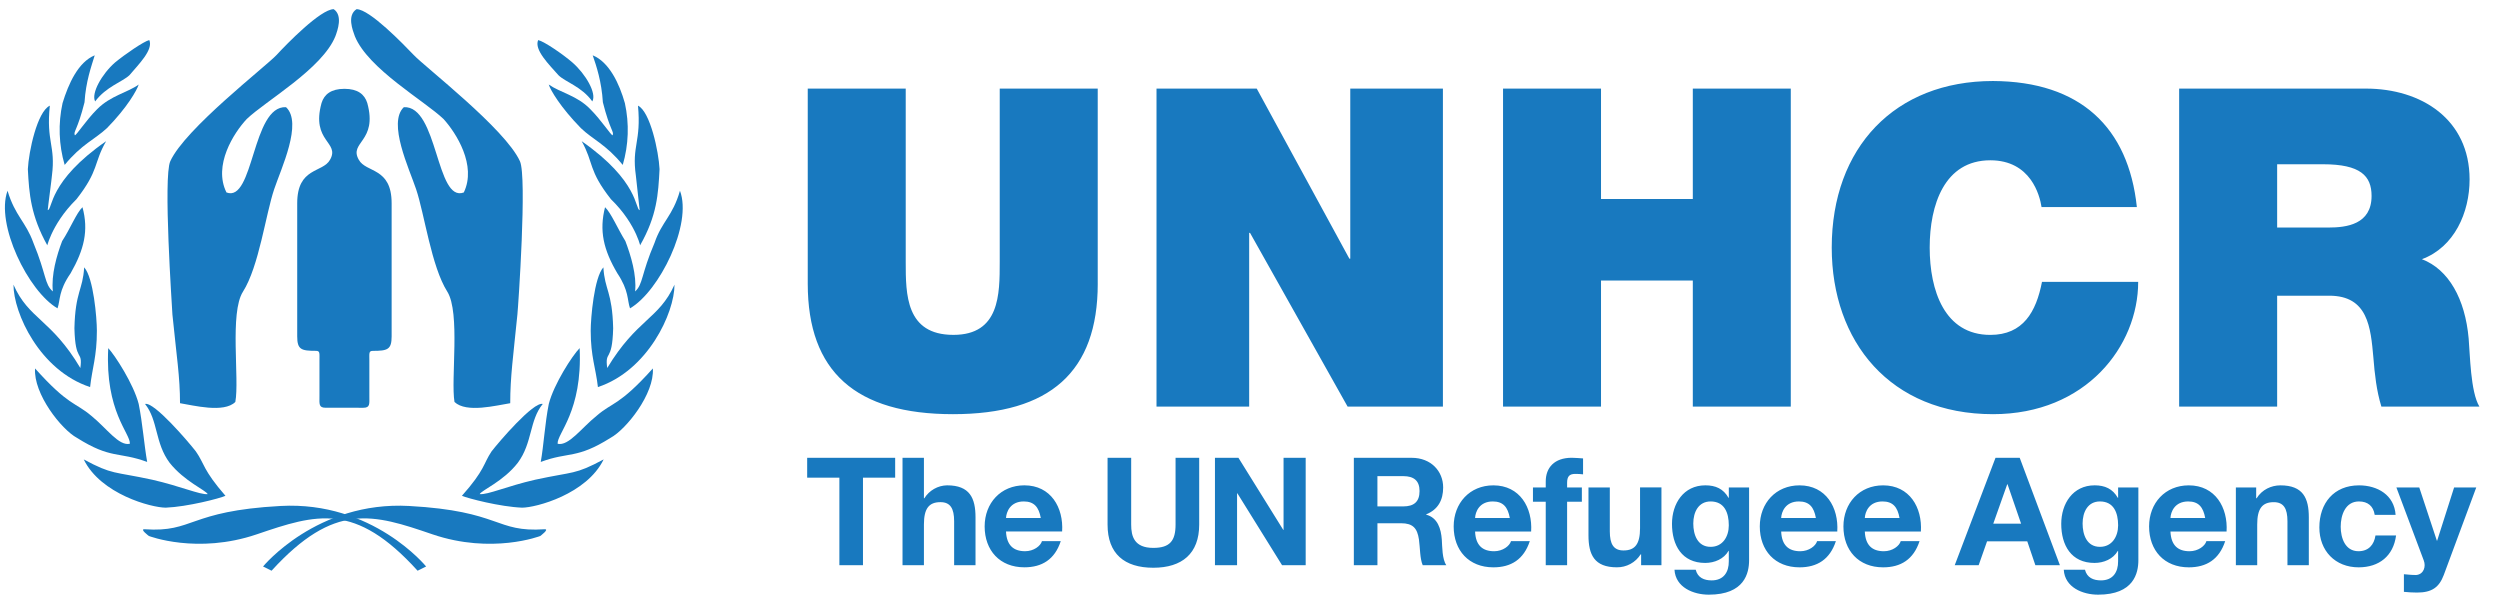
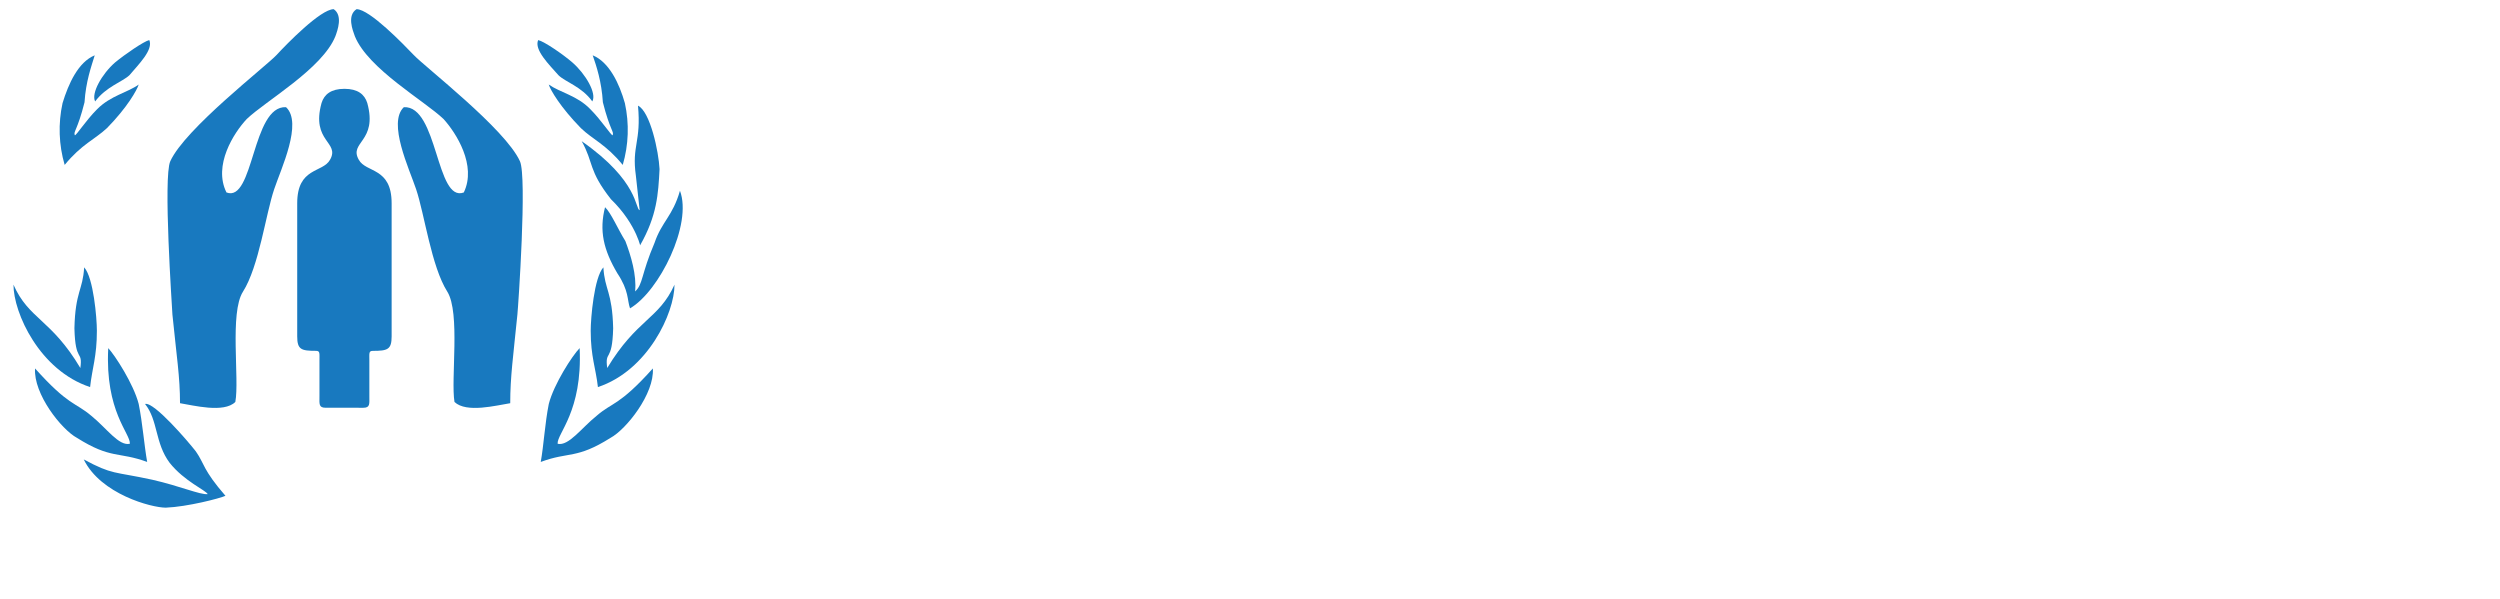
<svg xmlns="http://www.w3.org/2000/svg" width="121" height="29" viewBox="0 0 121 29" fill="none">
  <path fill-rule="evenodd" clip-rule="evenodd" d="M17.583 19.736C17.919 19.736 17.877 19.544 17.877 19.187V17.454C17.877 17.096 17.842 16.982 18.047 16.982C18.76 16.982 18.955 16.917 18.955 16.28V9.838C18.955 8.084 17.716 8.374 17.366 7.733C16.87 6.866 18.293 6.866 17.777 4.988C17.646 4.563 17.312 4.299 16.67 4.299C16.028 4.299 15.693 4.564 15.562 4.988C15.045 6.866 16.47 6.866 15.973 7.733C15.622 8.374 14.385 8.084 14.385 9.838V16.28C14.385 16.917 14.577 16.981 15.293 16.981C15.495 16.981 15.462 17.096 15.462 17.453V19.186C15.462 19.543 15.419 19.735 15.757 19.735L17.583 19.736ZM11.943 5.76C11.311 6.434 10.309 8.007 10.961 9.315C12.291 9.826 12.19 5.105 13.843 5.187C14.663 5.944 13.6 8.171 13.272 9.153C12.862 10.359 12.537 12.893 11.759 14.119C11.106 15.141 11.596 18.35 11.39 19.454C10.839 20.006 9.346 19.617 8.713 19.515C8.713 18.249 8.548 17.248 8.345 15.224C8.325 14.815 7.894 8.56 8.242 7.804C8.957 6.23 12.861 3.225 13.394 2.653C13.864 2.141 15.517 0.444 16.152 0.444C16.601 0.752 16.337 1.468 16.234 1.752C15.603 3.327 12.862 4.881 11.943 5.76ZM21.467 5.76C22.079 6.434 23.081 8.007 22.448 9.315C21.099 9.826 21.201 5.105 19.546 5.187C18.749 5.944 19.81 8.171 20.138 9.153C20.547 10.359 20.874 12.893 21.651 14.119C22.286 15.141 21.813 18.35 21.997 19.454C22.569 20.006 24.042 19.617 24.695 19.515C24.695 18.249 24.839 17.248 25.042 15.224C25.084 14.815 25.514 8.56 25.165 7.804C24.451 6.23 20.546 3.225 20.016 2.653C19.524 2.141 17.89 0.444 17.256 0.444C16.785 0.752 17.072 1.468 17.174 1.752C17.81 3.327 20.547 4.881 21.467 5.76ZM6.265 3.64C5.917 3.967 5.138 4.192 4.605 4.909C4.401 4.52 4.933 3.579 5.567 3.025C6.039 2.635 6.96 2.001 7.226 1.939C7.432 2.412 6.695 3.128 6.265 3.64Z" fill="#1879BF" />
  <path fill-rule="evenodd" clip-rule="evenodd" d="M5.179 6.199C4.585 6.753 3.951 6.979 3.13 7.982C2.845 7.01 2.81 5.981 3.027 4.992C3.315 4.05 3.785 3.005 4.585 2.677C4.422 3.21 4.153 3.948 4.091 4.951C3.745 6.323 3.539 6.365 3.623 6.548C3.703 6.548 4.153 5.831 4.707 5.279C5.362 4.623 6.181 4.479 6.713 4.091C6.632 4.357 6.162 5.196 5.179 6.199Z" fill="#1879BF" />
-   <path fill-rule="evenodd" clip-rule="evenodd" d="M2.289 11.873C1.493 10.439 1.409 9.394 1.348 8.186C1.389 7.345 1.798 5.401 2.412 5.114C2.228 6.875 2.7 7.039 2.514 8.493C2.514 8.575 2.31 10.09 2.31 10.171C2.556 10.131 2.33 8.779 5.136 6.834C4.522 7.898 4.808 8.227 3.703 9.64C2.412 10.91 2.228 12.16 2.289 11.873Z" fill="#1879BF" />
-   <path fill-rule="evenodd" clip-rule="evenodd" d="M3.419 13.224C2.823 14.085 2.926 14.516 2.784 14.924C1.369 14.105 -0.228 10.849 0.365 9.232C0.734 10.46 1.246 10.726 1.615 11.75C2.25 13.287 2.149 13.758 2.558 14.105C2.474 13.307 2.742 12.365 3.008 11.668C3.398 11.076 3.704 10.296 3.992 10.029C4.297 11.157 4.073 12.079 3.419 13.224Z" fill="#1879BF" />
  <path fill-rule="evenodd" clip-rule="evenodd" d="M4.689 16.009C4.689 17.26 4.462 17.812 4.361 18.734C1.923 17.936 0.652 15.15 0.652 13.778C1.391 15.458 2.475 15.437 3.889 17.812C4.012 16.912 3.643 17.587 3.602 15.888C3.643 14.105 4.012 14.044 4.073 12.939C4.524 13.43 4.689 15.396 4.689 16.009Z" fill="#1879BF" />
  <path fill-rule="evenodd" clip-rule="evenodd" d="M6.713 19.553C6.899 20.475 6.981 21.56 7.123 22.358C5.731 21.847 5.382 22.235 3.724 21.192C2.967 20.782 1.614 19.061 1.697 17.833C3.334 19.656 3.622 19.45 4.421 20.126C5.157 20.719 5.75 21.602 6.285 21.478C6.323 20.986 5.076 19.921 5.239 16.849C5.566 17.198 6.467 18.59 6.713 19.553Z" fill="#1879BF" />
  <path fill-rule="evenodd" clip-rule="evenodd" d="M9.478 21.847C9.909 22.461 9.808 22.728 10.912 23.997C10.644 24.121 9.07 24.529 8.025 24.571C7.33 24.571 4.872 23.916 4.053 22.236C5.463 22.994 5.486 22.81 7.37 23.219C8.721 23.526 9.684 23.956 10.053 23.916C9.971 23.731 8.926 23.301 8.21 22.399C7.492 21.436 7.657 20.352 7.021 19.552C7.452 19.43 9.13 21.397 9.478 21.847ZM27.029 3.64C27.358 3.967 28.157 4.192 28.668 4.909C28.893 4.52 28.341 3.579 27.706 3.025C27.257 2.635 26.335 2.001 26.047 1.94C25.843 2.412 26.579 3.128 27.029 3.64Z" fill="#1879BF" />
  <path fill-rule="evenodd" clip-rule="evenodd" d="M28.113 6.199C28.686 6.753 29.321 6.979 30.141 7.982C30.426 7.01 30.461 5.981 30.244 4.992C29.978 4.05 29.487 3.005 28.687 2.677C28.871 3.21 29.117 3.948 29.179 4.951C29.527 6.323 29.732 6.365 29.651 6.548C29.569 6.548 29.117 5.831 28.566 5.279C27.93 4.623 27.11 4.479 26.559 4.091C26.639 4.357 27.131 5.196 28.113 6.199Z" fill="#1879BF" />
  <path fill-rule="evenodd" clip-rule="evenodd" d="M30.981 11.873C31.799 10.439 31.86 9.394 31.922 8.186C31.881 7.345 31.472 5.401 30.879 5.114C31.042 6.875 30.571 7.039 30.775 8.493C30.775 8.575 30.96 10.09 30.96 10.171C30.735 10.131 30.94 8.779 28.154 6.834C28.748 7.898 28.46 8.227 29.568 9.64C30.878 10.91 31.041 12.16 30.981 11.873Z" fill="#1879BF" />
  <path fill-rule="evenodd" clip-rule="evenodd" d="M29.878 13.224C30.452 14.085 30.349 14.515 30.493 14.924C31.906 14.105 33.523 10.849 32.91 9.232C32.561 10.46 32.029 10.726 31.682 11.749C31.025 13.287 31.128 13.758 30.739 14.105C30.821 13.307 30.533 12.365 30.268 11.668C29.899 11.076 29.572 10.296 29.284 10.029C28.997 11.157 29.202 12.079 29.878 13.224Z" fill="#1879BF" />
  <path fill-rule="evenodd" clip-rule="evenodd" d="M28.59 16.009C28.59 17.26 28.835 17.812 28.939 18.734C31.355 17.936 32.646 15.15 32.646 13.778C31.887 15.458 30.823 15.437 29.39 17.812C29.267 16.912 29.635 17.587 29.677 15.888C29.635 14.105 29.267 14.044 29.204 12.939C28.755 13.43 28.59 15.396 28.59 16.009Z" fill="#1879BF" />
  <path fill-rule="evenodd" clip-rule="evenodd" d="M26.561 19.553C26.376 20.475 26.316 21.56 26.172 22.358C27.544 21.847 27.89 22.236 29.55 21.192C30.308 20.782 31.681 19.061 31.598 17.833C29.96 19.656 29.654 19.45 28.875 20.126C28.137 20.719 27.524 21.602 26.989 21.479C26.95 20.986 28.199 19.921 28.055 16.849C27.709 17.198 26.806 18.59 26.561 19.553Z" fill="#1879BF" />
-   <path fill-rule="evenodd" clip-rule="evenodd" d="M23.792 21.847C23.382 22.461 23.484 22.727 22.357 23.997C22.644 24.121 24.202 24.529 25.268 24.571C25.942 24.571 28.4 23.916 29.217 22.235C27.805 22.993 27.785 22.809 25.901 23.219C24.549 23.526 23.607 23.956 23.218 23.915C23.3 23.731 24.365 23.301 25.062 22.398C25.777 21.436 25.614 20.351 26.27 19.551C25.819 19.43 24.14 21.397 23.792 21.847ZM13.143 27.623L12.732 27.418C12.732 27.418 15.335 24.243 19.8 24.489C24.264 24.734 23.956 25.779 26.353 25.616C26.619 25.596 26.147 25.943 26.147 25.943C26.147 25.943 23.814 26.843 20.927 25.86C18.058 24.878 16.193 24.283 13.143 27.623Z" fill="#1879BF" />
-   <path fill-rule="evenodd" clip-rule="evenodd" d="M20.212 27.623L20.624 27.418C20.624 27.418 18.04 24.243 13.576 24.489C9.092 24.734 9.398 25.779 7.003 25.616C6.738 25.596 7.207 25.942 7.207 25.942C7.207 25.942 9.543 26.843 12.431 25.86C15.317 24.877 17.182 24.283 20.212 27.623ZM40.626 23.119H39.067V22.157H43.326V23.119H41.768V27.356H40.626V23.119ZM43.682 22.157H44.718V24.116H44.739C44.855 23.928 45.017 23.772 45.209 23.663C45.401 23.553 45.617 23.494 45.838 23.49C46.938 23.49 47.215 24.108 47.215 25.041V27.355H46.18V25.229C46.18 24.611 45.999 24.304 45.518 24.304C44.958 24.304 44.718 24.617 44.718 25.383V27.356H43.682V22.157ZM48.691 25.725C48.721 26.38 49.041 26.679 49.616 26.679C50.032 26.679 50.365 26.424 50.431 26.191H51.341C51.05 27.079 50.431 27.458 49.58 27.458C48.393 27.458 47.657 26.642 47.657 25.478C47.657 24.349 48.438 23.49 49.58 23.49C50.862 23.49 51.48 24.567 51.407 25.724H48.691V25.725ZM50.374 25.07C50.279 24.546 50.053 24.27 49.55 24.27C48.896 24.27 48.706 24.779 48.691 25.07H50.374ZM58.041 25.39C58.041 26.795 57.209 27.479 55.82 27.479C54.422 27.479 53.606 26.802 53.606 25.39V22.157H54.749V25.39C54.749 25.957 54.895 26.518 55.82 26.518C56.635 26.518 56.897 26.162 56.897 25.39V22.157H58.041V25.39ZM58.804 22.157H59.94L62.109 25.645H62.124V22.157H63.195V27.356H62.052L59.889 23.876H59.874V27.356H58.804V22.157ZM66.667 23.045H67.918C68.428 23.045 68.706 23.264 68.706 23.767C68.706 24.292 68.428 24.51 67.918 24.51H66.667V23.045ZM65.524 27.356H66.668V25.325H67.811C68.386 25.325 68.596 25.565 68.677 26.111C68.735 26.526 68.72 27.029 68.859 27.356H70.002C69.798 27.064 69.806 26.453 69.784 26.125C69.748 25.601 69.587 25.055 69.027 24.91V24.895C69.602 24.662 69.849 24.203 69.849 23.593C69.849 22.806 69.261 22.158 68.328 22.158H65.526V27.356H65.524ZM71.394 25.07C71.407 24.779 71.596 24.27 72.251 24.27C72.754 24.27 72.98 24.546 73.075 25.07H71.394ZM74.107 25.725C74.18 24.567 73.561 23.491 72.279 23.491C71.136 23.491 70.358 24.35 70.358 25.479C70.358 26.643 71.092 27.459 72.279 27.459C73.133 27.459 73.75 27.079 74.042 26.191H73.133C73.066 26.425 72.731 26.68 72.317 26.68C71.742 26.68 71.421 26.381 71.394 25.726H74.107V25.725ZM74.814 24.283H74.195V23.592H74.814V23.3C74.814 22.637 75.229 22.156 76.073 22.156C76.256 22.156 76.446 22.178 76.62 22.187V22.958C76.494 22.943 76.368 22.936 76.241 22.937C75.965 22.937 75.848 23.052 75.848 23.367V23.592H76.562V24.283H75.848V27.356H74.814V24.283ZM80.413 27.356H79.43V26.831H79.407C79.285 27.025 79.115 27.185 78.914 27.294C78.713 27.404 78.486 27.46 78.257 27.458C77.158 27.458 76.882 26.839 76.882 25.906V23.592H77.915V25.717C77.915 26.336 78.098 26.642 78.578 26.642C79.138 26.642 79.378 26.328 79.378 25.564V23.591H80.414V27.356H80.413ZM82.793 26.467C82.159 26.467 81.955 25.877 81.955 25.339C81.955 24.779 82.21 24.27 82.793 24.27C83.463 24.27 83.674 24.815 83.674 25.427C83.674 25.965 83.384 26.467 82.793 26.467ZM84.657 23.593H83.675V24.095H83.66C83.414 23.657 83.035 23.49 82.539 23.49C81.482 23.49 80.924 24.379 80.924 25.353C80.924 26.387 81.403 27.246 82.531 27.246C82.982 27.246 83.433 27.057 83.66 26.663H83.674V27.159C83.681 27.698 83.418 28.091 82.843 28.091C82.48 28.091 82.167 27.96 82.073 27.575H81.045C81.095 28.433 81.963 28.782 82.705 28.782C84.438 28.782 84.656 27.734 84.656 27.115V23.593H84.657ZM86.208 25.07C86.222 24.779 86.412 24.27 87.067 24.27C87.57 24.27 87.795 24.546 87.889 25.07H86.208ZM88.924 25.725C88.997 24.567 88.378 23.491 87.096 23.491C85.954 23.491 85.174 24.35 85.174 25.479C85.174 26.643 85.909 27.459 87.096 27.459C87.948 27.459 88.567 27.079 88.857 26.191H87.948C87.882 26.425 87.547 26.68 87.134 26.68C86.558 26.68 86.237 26.381 86.209 25.726H88.924V25.725ZM90.257 25.07C90.271 24.779 90.46 24.27 91.115 24.27C91.618 24.27 91.844 24.546 91.937 25.07H90.257ZM92.971 25.725C93.044 24.567 92.425 23.491 91.143 23.491C90 23.491 89.222 24.35 89.222 25.479C89.222 26.643 89.956 27.459 91.143 27.459C91.996 27.459 92.615 27.079 92.906 26.191H91.996C91.93 26.425 91.594 26.68 91.181 26.68C90.604 26.68 90.285 26.381 90.257 25.726H92.971V25.725ZM97.15 23.438H97.165L97.821 25.346H96.474L97.15 23.438ZM94.609 27.356H95.767L96.174 26.199H98.119L98.512 27.356H99.699L97.754 22.157H96.583L94.609 27.356ZM101.636 26.467C101.002 26.467 100.798 25.877 100.798 25.339C100.798 24.779 101.052 24.27 101.636 24.27C102.305 24.27 102.517 24.815 102.517 25.427C102.517 25.965 102.225 26.467 101.636 26.467ZM103.499 23.593H102.517V24.095H102.502C102.255 23.657 101.875 23.49 101.381 23.49C100.324 23.49 99.764 24.379 99.764 25.353C99.764 26.387 100.245 27.246 101.373 27.246C101.823 27.246 102.277 27.057 102.502 26.663H102.516V27.159C102.523 27.698 102.26 28.091 101.685 28.091C101.322 28.091 101.008 27.96 100.913 27.575H99.886C99.937 28.433 100.804 28.782 101.548 28.782C103.279 28.782 103.497 27.734 103.497 27.115V23.593H103.499ZM105.05 25.07C105.064 24.779 105.253 24.27 105.91 24.27C106.411 24.27 106.637 24.546 106.731 25.07H105.05ZM107.766 25.725C107.837 24.567 107.219 23.491 105.938 23.491C104.793 23.491 104.016 24.35 104.016 25.479C104.016 26.643 104.751 27.459 105.938 27.459C106.79 27.459 107.409 27.079 107.699 26.191H106.79C106.725 26.425 106.388 26.68 105.974 26.68C105.399 26.68 105.079 26.381 105.05 25.726H107.766V25.725ZM108.217 23.593H109.199V24.117H109.22C109.482 23.694 109.935 23.491 110.371 23.491C111.469 23.491 111.747 24.109 111.747 25.042V27.356H110.713V25.23C110.713 24.612 110.53 24.305 110.05 24.305C109.49 24.305 109.249 24.618 109.249 25.384V27.357H108.216V23.593H108.217ZM114.935 24.917C114.871 24.494 114.601 24.27 114.173 24.27C113.51 24.27 113.29 24.939 113.29 25.492C113.29 26.032 113.502 26.679 114.15 26.679C114.631 26.679 114.906 26.374 114.973 25.915H115.97C115.84 26.912 115.147 27.459 114.157 27.459C113.022 27.459 112.257 26.657 112.257 25.529C112.257 24.356 112.956 23.491 114.178 23.491C115.068 23.491 115.883 23.957 115.947 24.918H114.935V24.917ZM118.279 27.829C118.052 28.433 117.697 28.68 116.982 28.68C116.771 28.68 116.56 28.666 116.349 28.645V27.792C116.546 27.806 116.749 27.836 116.954 27.829C117.309 27.792 117.426 27.42 117.309 27.123L115.985 23.592H117.092L117.944 26.169H117.958L118.779 23.592H119.851L118.279 27.829ZM53.131 13.73C53.131 17.997 50.824 20.046 46.124 20.046C41.423 20.046 39.095 17.997 39.095 13.73V4.288H43.837V12.673C43.837 14.246 43.837 16.208 46.145 16.208C48.387 16.208 48.387 14.246 48.387 12.673V4.288H53.13V13.73H53.131ZM55.975 4.288H60.826L65.31 12.521H65.353V4.288H69.837V19.679H65.224L60.502 11.272H60.46V19.679H55.975V4.288ZM72.747 4.288H77.489V9.633H81.932V4.288H86.674V19.679H81.932V13.578H77.489V19.679H72.747V4.288ZM98.811 10.022C98.724 9.46 98.293 7.758 96.331 7.758C94.11 7.758 93.397 9.913 93.397 11.983C93.397 14.053 94.11 16.209 96.331 16.209C97.926 16.209 98.551 15.088 98.832 13.643H103.488C103.488 16.747 100.966 20.046 96.461 20.046C91.481 20.046 88.656 16.532 88.656 11.983C88.656 7.133 91.718 3.921 96.461 3.921C100.685 3.941 103.015 6.162 103.424 10.021H98.811V10.022ZM110.214 7.95H112.435C114.245 7.95 114.784 8.511 114.784 9.483C114.784 10.861 113.577 11.013 112.695 11.013H110.214V7.95ZM105.471 19.679H110.214V14.312H112.737C114.612 14.312 114.74 15.843 114.872 17.31C114.936 18.107 115.021 18.905 115.259 19.679H120.003C119.57 18.969 119.55 17.136 119.483 16.383C119.312 14.463 118.514 13.04 117.22 12.545C118.794 11.962 119.528 10.281 119.528 8.686C119.528 5.774 117.198 4.288 114.505 4.288H105.471V19.679Z" fill="#1879BF" />
</svg>